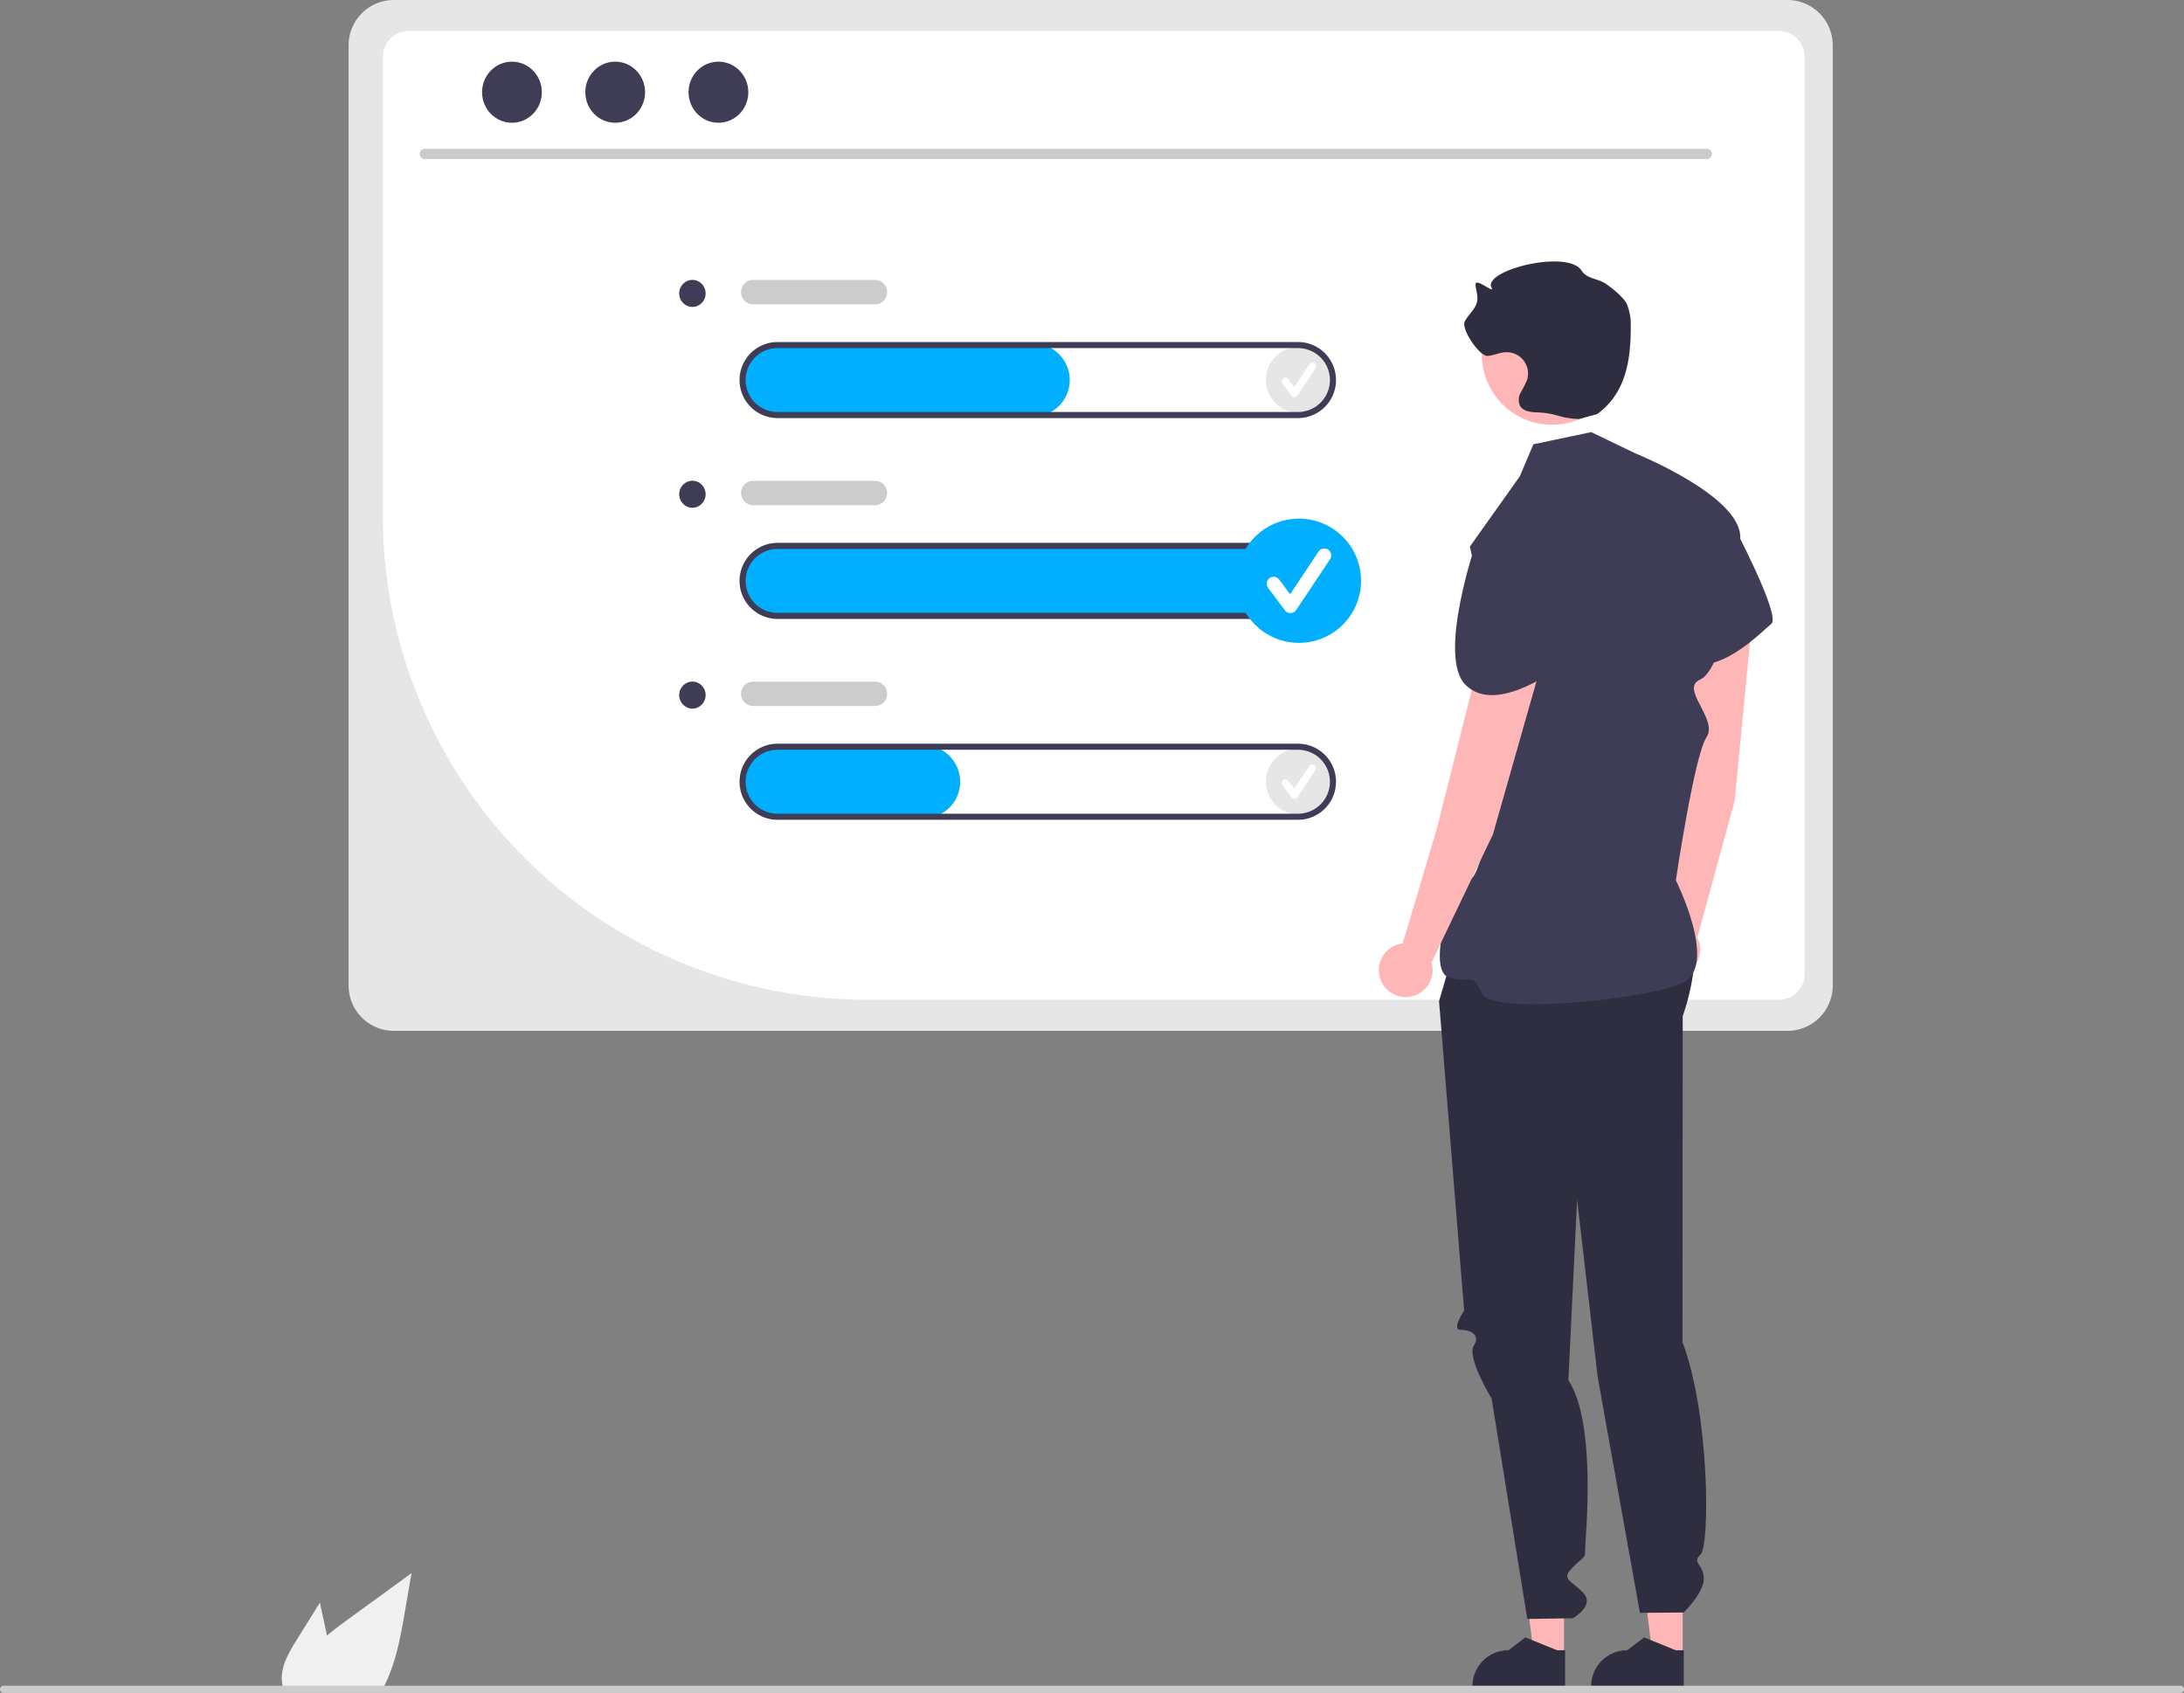
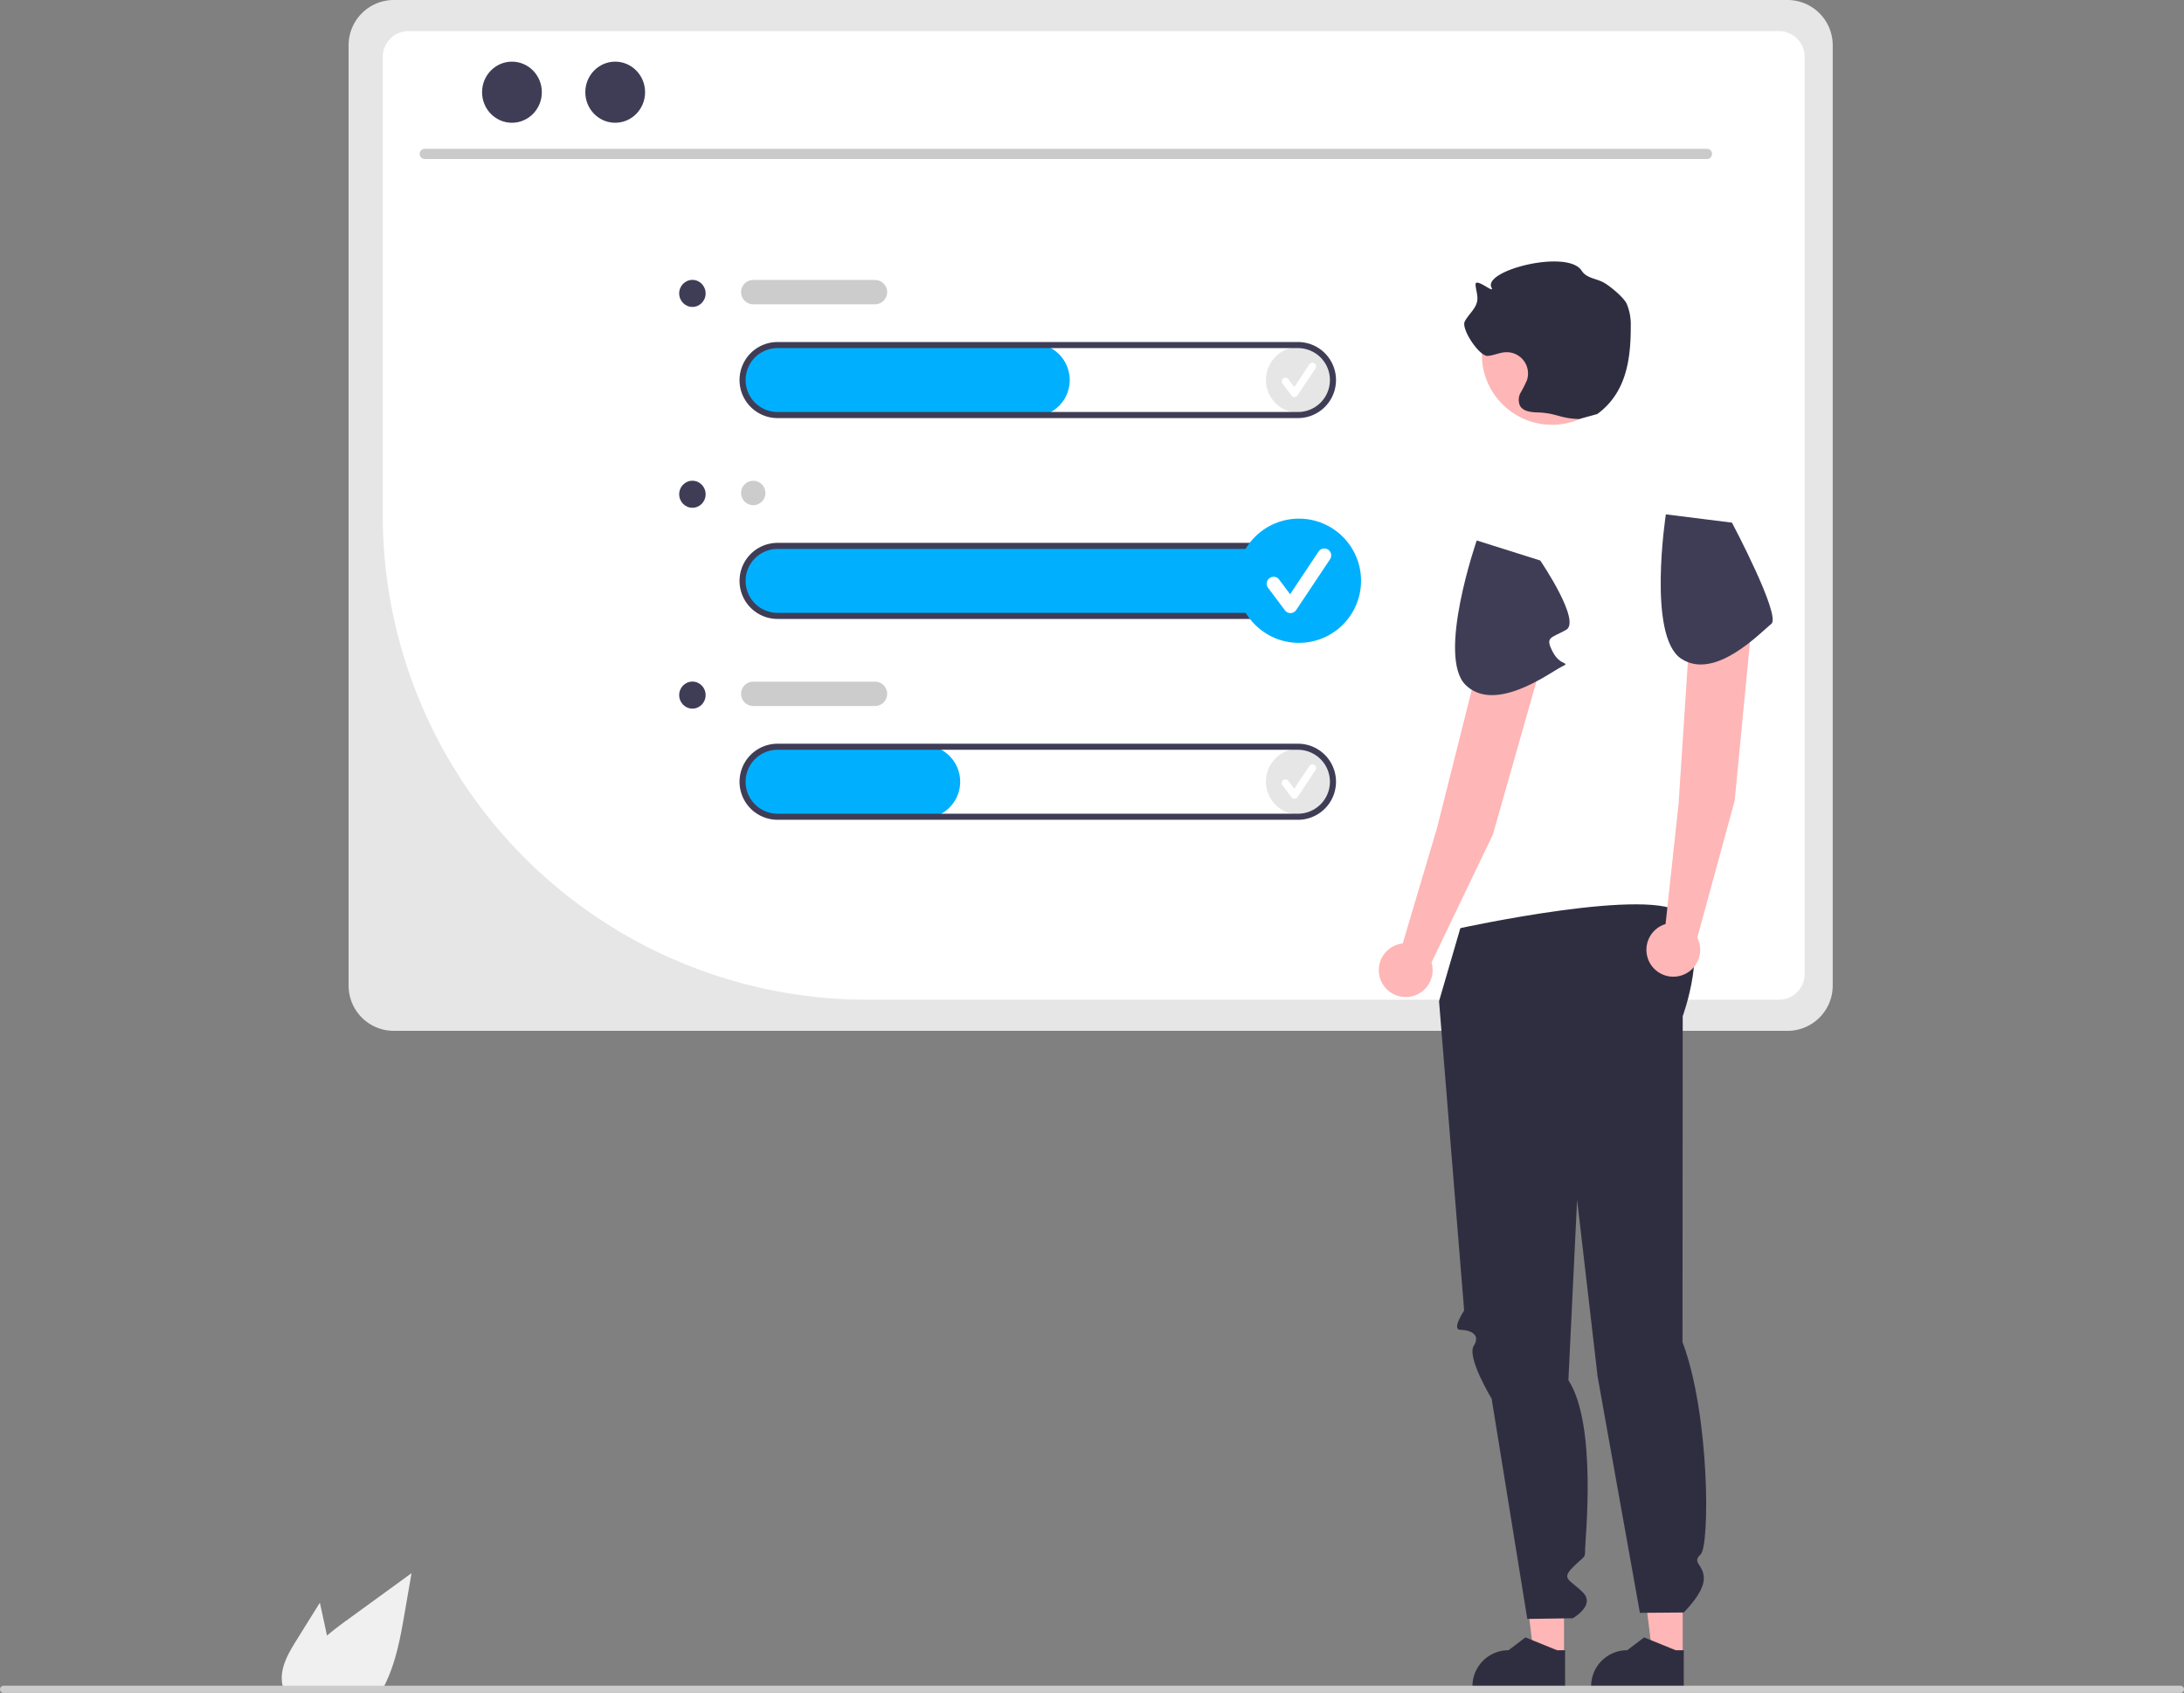
<svg xmlns="http://www.w3.org/2000/svg" viewBox="0 0 717.67 556.322" height="556.322" width="717.67">
  <rect x="0" y="0" width="717.67" height="556.322" fill="#808080" stroke="none" />
  <path fill="#f0f0f0" transform="translate(-241.165 -171.839)" d="M338.564,710.879l7.71-12.39,1.54,7.08c.27,1.24.54,2.5.79,3.75,2.19-1.87,4.52-3.6,6.8-5.26q10.5-7.62,20.99-15.26l-2.19,12.7c-1.35,7.82-2.76,15.8-6.1,22.95-.37.81-.77,1.61-1.2,2.39h-32.54a10.486,10.486,0,0,1-.54-2.24.773.773,0,0,1-.01-.15C333.304,719.599,335.984,715.029,338.564,710.879Z" />
  <path fill="#e6e6e6" transform="translate(-241.165 -171.839)" d="M828.559,171.839H370.562a14.868,14.868,0,0,0-14.844,14.844V495.741A14.858,14.858,0,0,0,370.562,510.585H828.559a14.858,14.858,0,0,0,14.844-14.844V186.683A14.868,14.868,0,0,0,828.559,171.839Z" />
  <path fill="#fff" transform="translate(-241.165 -171.839)" d="M825.737,500.353H525.641A159.157,159.157,0,0,1,366.95,341.661v-151.146a8.456,8.456,0,0,1,8.438-8.455H825.737a8.456,8.456,0,0,1,8.438,8.455V491.914A8.448,8.448,0,0,1,825.737,500.353Z" />
  <path fill="#cacaca" transform="translate(-241.165 -171.839)" d="M802.098,224.086H380.709a1.676,1.676,0,0,1,0-3.351H802.098a1.676,1.676,0,0,1,0,3.351Z" />
  <ellipse fill="#3f3d56" ry="10.04" rx="9.821" cy="30.3" cx="168.229" />
  <ellipse fill="#3f3d56" ry="10.04" rx="9.821" cy="30.3" cx="202.155" />
-   <ellipse fill="#3f3d56" ry="10.04" rx="9.821" cy="30.3" cx="236.081" />
  <path fill="#00b0ff" transform="translate(-241.165 -171.839)" d="M667.681,374.729H497.033a12.211,12.211,0,0,1-12.324-11.181,12.007,12.007,0,0,1,11.167-12.792q.402-.027.806-.028h171a12,12,0,0,1,0,24Z" />
  <circle fill="#e6e6e6" r="10.841" cy="124.841" cx="426.832" />
  <path fill="#fff" transform="translate(-241.165 -171.839)" d="M666.518,302.323a1.206,1.206,0,0,1-.965-.482l-2.958-3.944a1.206,1.206,0,1,1,1.93-1.447l1.935,2.58,4.97-7.455a1.206,1.206,0,0,1,2.012,1.331l-.005.007-5.915,8.873a1.207,1.207,0,0,1-.97.537Z" />
  <circle fill="#e6e6e6" r="10.841" cy="256.841" cx="426.832" />
  <path fill="#fff" transform="translate(-241.165 -171.839)" d="M666.518,434.323a1.206,1.206,0,0,1-.965-.482l-2.958-3.944a1.206,1.206,0,1,1,1.93-1.447l1.935,2.58,4.97-7.455a1.206,1.206,0,0,1,2.012,1.331l-.005.007-5.915,8.873a1.207,1.207,0,0,1-.97.537Z" />
  <path fill="#00b0ff" transform="translate(-241.165 -171.839)" d="M580.681,308.729H497.033a12.211,12.211,0,0,1-12.324-11.181,12.007,12.007,0,0,1,11.167-12.792q.402-.027.806-.028h84a12,12,0,0,1,0,24Z" />
  <path fill="#3f3d56" transform="translate(-241.165 -171.839)" d="M667.681,309.229h-171a12.5,12.5,0,0,1,0-25h171a12.5,12.5,0,0,1,0,25Zm-171-23a10.5,10.5,0,0,0,0,21h171a10.5,10.5,0,0,0,0-21Z" />
  <path fill="#3f3d56" transform="translate(-241.165 -171.839)" d="M667.681,375.229h-171a12.5,12.5,0,0,1,0-25h171a12.5,12.5,0,0,1,0,25Zm-171-23a10.5,10.5,0,0,0,0,21h171a10.5,10.5,0,0,0,0-21Z" />
  <path fill="#00b0ff" transform="translate(-241.165 -171.839)" d="M544.681,440.729H497.033a12.211,12.211,0,0,1-12.324-11.181,12.007,12.007,0,0,1,11.167-12.792q.402-.027.806-.028h48a12,12,0,0,1,0,24Z" />
  <path fill="#3f3d56" transform="translate(-241.165 -171.839)" d="M667.681,441.229h-171a12.5,12.5,0,0,1,0-25h171a12.5,12.5,0,0,1,0,25Zm-171-23a10.5,10.5,0,0,0,0,21h171a10.5,10.5,0,0,0,0-21Z" />
  <path fill="#ccc" transform="translate(-241.165 -171.839)" d="M528.682,271.839h-40a4,4,0,0,1,0-8h40a4,4,0,0,1,0,8Z" />
-   <path fill="#ccc" transform="translate(-241.165 -171.839)" d="M528.682,337.839h-40a4,4,0,0,1,0-8h40a4,4,0,0,1,0,8Z" />
+   <path fill="#ccc" transform="translate(-241.165 -171.839)" d="M528.682,337.839h-40a4,4,0,0,1,0-8a4,4,0,0,1,0,8Z" />
  <path fill="#ccc" transform="translate(-241.165 -171.839)" d="M528.682,403.839h-40a4,4,0,0,1,0-8h40a4,4,0,0,1,0,8Z" />
  <ellipse fill="#3f3d56" ry="4.443" rx="4.346" cy="96.417" cx="227.528" />
  <ellipse fill="#3f3d56" ry="4.443" rx="4.346" cy="162.417" cx="227.528" />
  <ellipse fill="#3f3d56" ry="4.443" rx="4.346" cy="228.417" cx="227.528" />
  <polygon fill="#ffb6b6" points="513.946 544.191 504.045 544.19 499.335 506 513.948 506.001 513.946 544.191" />
  <path fill="#2f2e41" transform="translate(-241.165 -171.839)" d="M755.459,726.359l-30.447-.001v-.385a11.851,11.851,0,0,1,11.851-11.851h.001l5.562-4.219,10.377,4.22,2.658 0Z" />
  <polygon fill="#ffb6b6" points="552.946 544.191 543.045 544.19 538.335 506 552.948 506.001 552.946 544.191" />
  <path fill="#2f2e41" transform="translate(-241.165 -171.839)" d="M794.459,726.359l-30.447-.001v-.385a11.851,11.851,0,0,1,11.851-11.851h.001l5.562-4.219,10.377,4.22,2.658 0Z" />
  <path fill="#2f2e41" transform="translate(-241.165 -171.839)" d="M721.039,476.839l-7,24,8.246,101.645s-4.246,6.355-1.246,6.355,6.847,1.409,4.423,5.205,5.86,17.421,5.86,17.421L743.039,703.839l14.929-.22s7.59-4.228,3.331-8.504-7.26-4.276-3.26-8.276,4-2.795,4-5.898,4.008-41.016-5.496-55.559l2.864-59.295,6.745,58.161,13.888,77.591,14.382-.118s6.643-6.403,6.63-11.142-4.104-5.133-1.058-7.936,3.046-45.866-5.954-69.803l.069-107.071s8.843-24.031-.113-33.48S721.039,476.839,721.039,476.839Z" />
  <path fill="#ffb6b6" transform="translate(-241.165 -171.839)" d="M811.18,434.965l6.029-62.449a10.127,10.127,0,0,0-8.98-11.01h0a10.127,10.127,0,0,0-11.169,8.964q-.029.267-.044.535L792.741,436.067l-4.263,39.424a8.837,8.837,0,1,0,10.425,4.466Z" />
  <path fill="#3f3d56" transform="translate(-241.165 -171.839)" d="M788.572,340.861l21.722,2.723s16.276,30.678,12.926,33.282-18.488,18.847-29.648,11.4S788.572,340.861,788.572,340.861Z" />
  <circle fill="#ffb6b6" r="23.056" cy="116.532" cx="509.998" />
  <path fill="#2f2e41" transform="translate(-241.165 -171.839)" d="M760.072,309.537c-6.616-.217-7.217-1.965-13.833-2.182-2.107-.069-4.593-.358-5.611-2.203a4.862,4.862,0,0,1,.247-4.328,39.517,39.517,0,0,0,2.038-4.009,7.003,7.003,0,0,0-6.938-9.232c-2.013.087-3.904,1.034-5.912,1.207-2.754.237-8.842-8.854-7.575-11.31,1.234-2.391,3.718-4.194,4.108-6.856.255-1.741-.463-3.471-.562-5.228-.146-2.605,6.458,3.269,5.248.957-2.966-5.671,24.988-12.701,29.59-5.598,1.72,2.655,4.785,2.474,7.518,4.068,1.791,1.045,6.312,4.65,7.34,6.897a17.494,17.494,0,0,1,1.309,7.239c.041,11.526-1.715,22.129-11.012,28.942" />
-   <path fill="#3f3d56" transform="translate(-241.165 -171.839)" d="M745.039,317.839l19-4,14.594,7.019s34.519,13.885,34.401,27.577-6.184,43.691-13.151,46.691,6.034,13,2.034,19-10.059,46.991-10.059,46.991,14.165,28.218,2.181,33.722-62.629,10.649-65.876,3.468-3.277-3.262-10.761-5.222.008-29.432,6.761-32.196,10.754-62.764,10.754-62.764l-10.754-46.654L740.571,328.378Z" />
  <path fill="#ffb6b6" transform="translate(-241.165 -171.839)" d="M731.732,446.078l17.166-60.346a10.127,10.127,0,0,0-6.853-12.446h0a10.127,10.127,0,0,0-12.6,6.808q-.077.257-.14.519l-15.909,63.231L702.109,481.859a8.837,8.837,0,1,0,9.452,6.269Z" />
  <path fill="#3f3d56" transform="translate(-241.165 -171.839)" d="M726.423,349.442l20.878,6.587s13.58,19.94,8.496,22.785-6.991,2.243-4.38,7.261,6.375,3.06,2.611,5.018-21.577,15.213-31.216,5.88S726.423,349.442,726.423,349.442Z" />
  <path fill="#ccc" transform="translate(-241.165 -171.839)" d="M241.165,726.971a1.186,1.186,0,0,0,1.183,1.19H957.645a1.19,1.19,0,1,0,0-2.38H242.355a1.186,1.186,0,0,0-1.19,1.183Z" />
  <circle fill="#00b0ff" r="20.412" cy="190.841" cx="426.832" />
  <path fill="#fff" transform="translate(-241.165 -171.839)" d="M665.213,373.304a2.27,2.27,0,0,1-1.816-.908l-5.569-7.425a2.271,2.271,0,0,1,3.633-2.724l3.643,4.857,9.357-14.036a2.271,2.271,0,0,1,3.788,2.505l-.009.014-11.137,16.706a2.272,2.272,0,0,1-1.826,1.01Z" />
</svg>